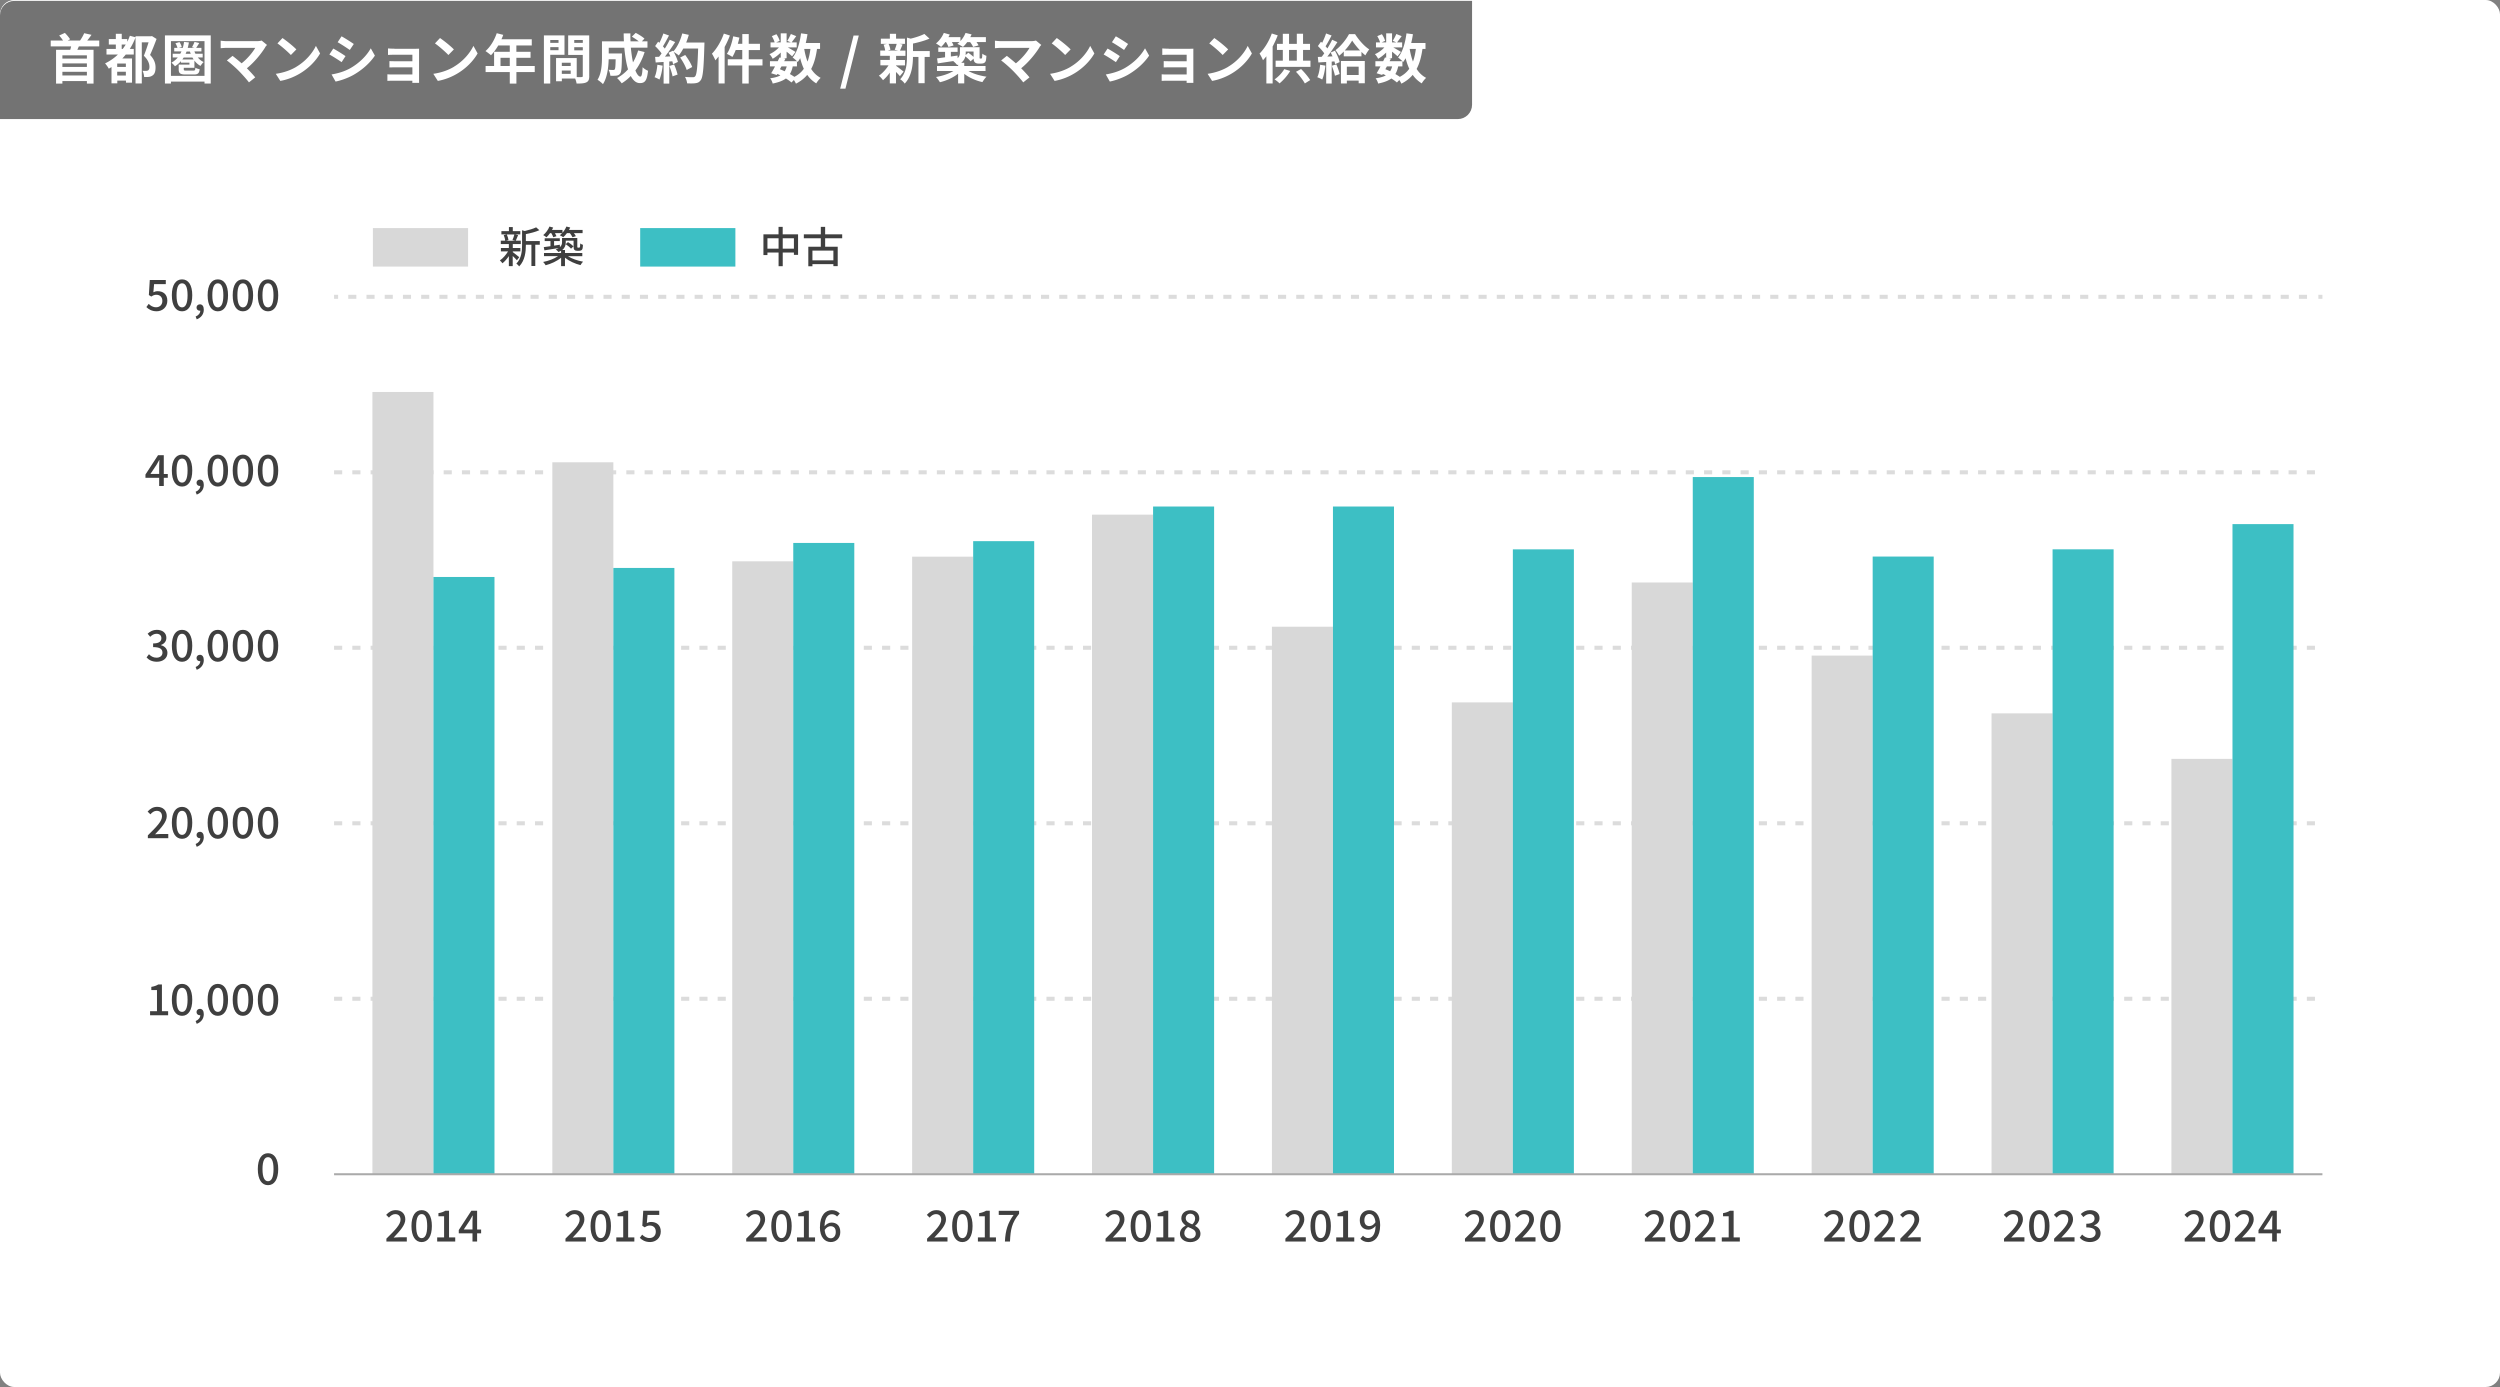
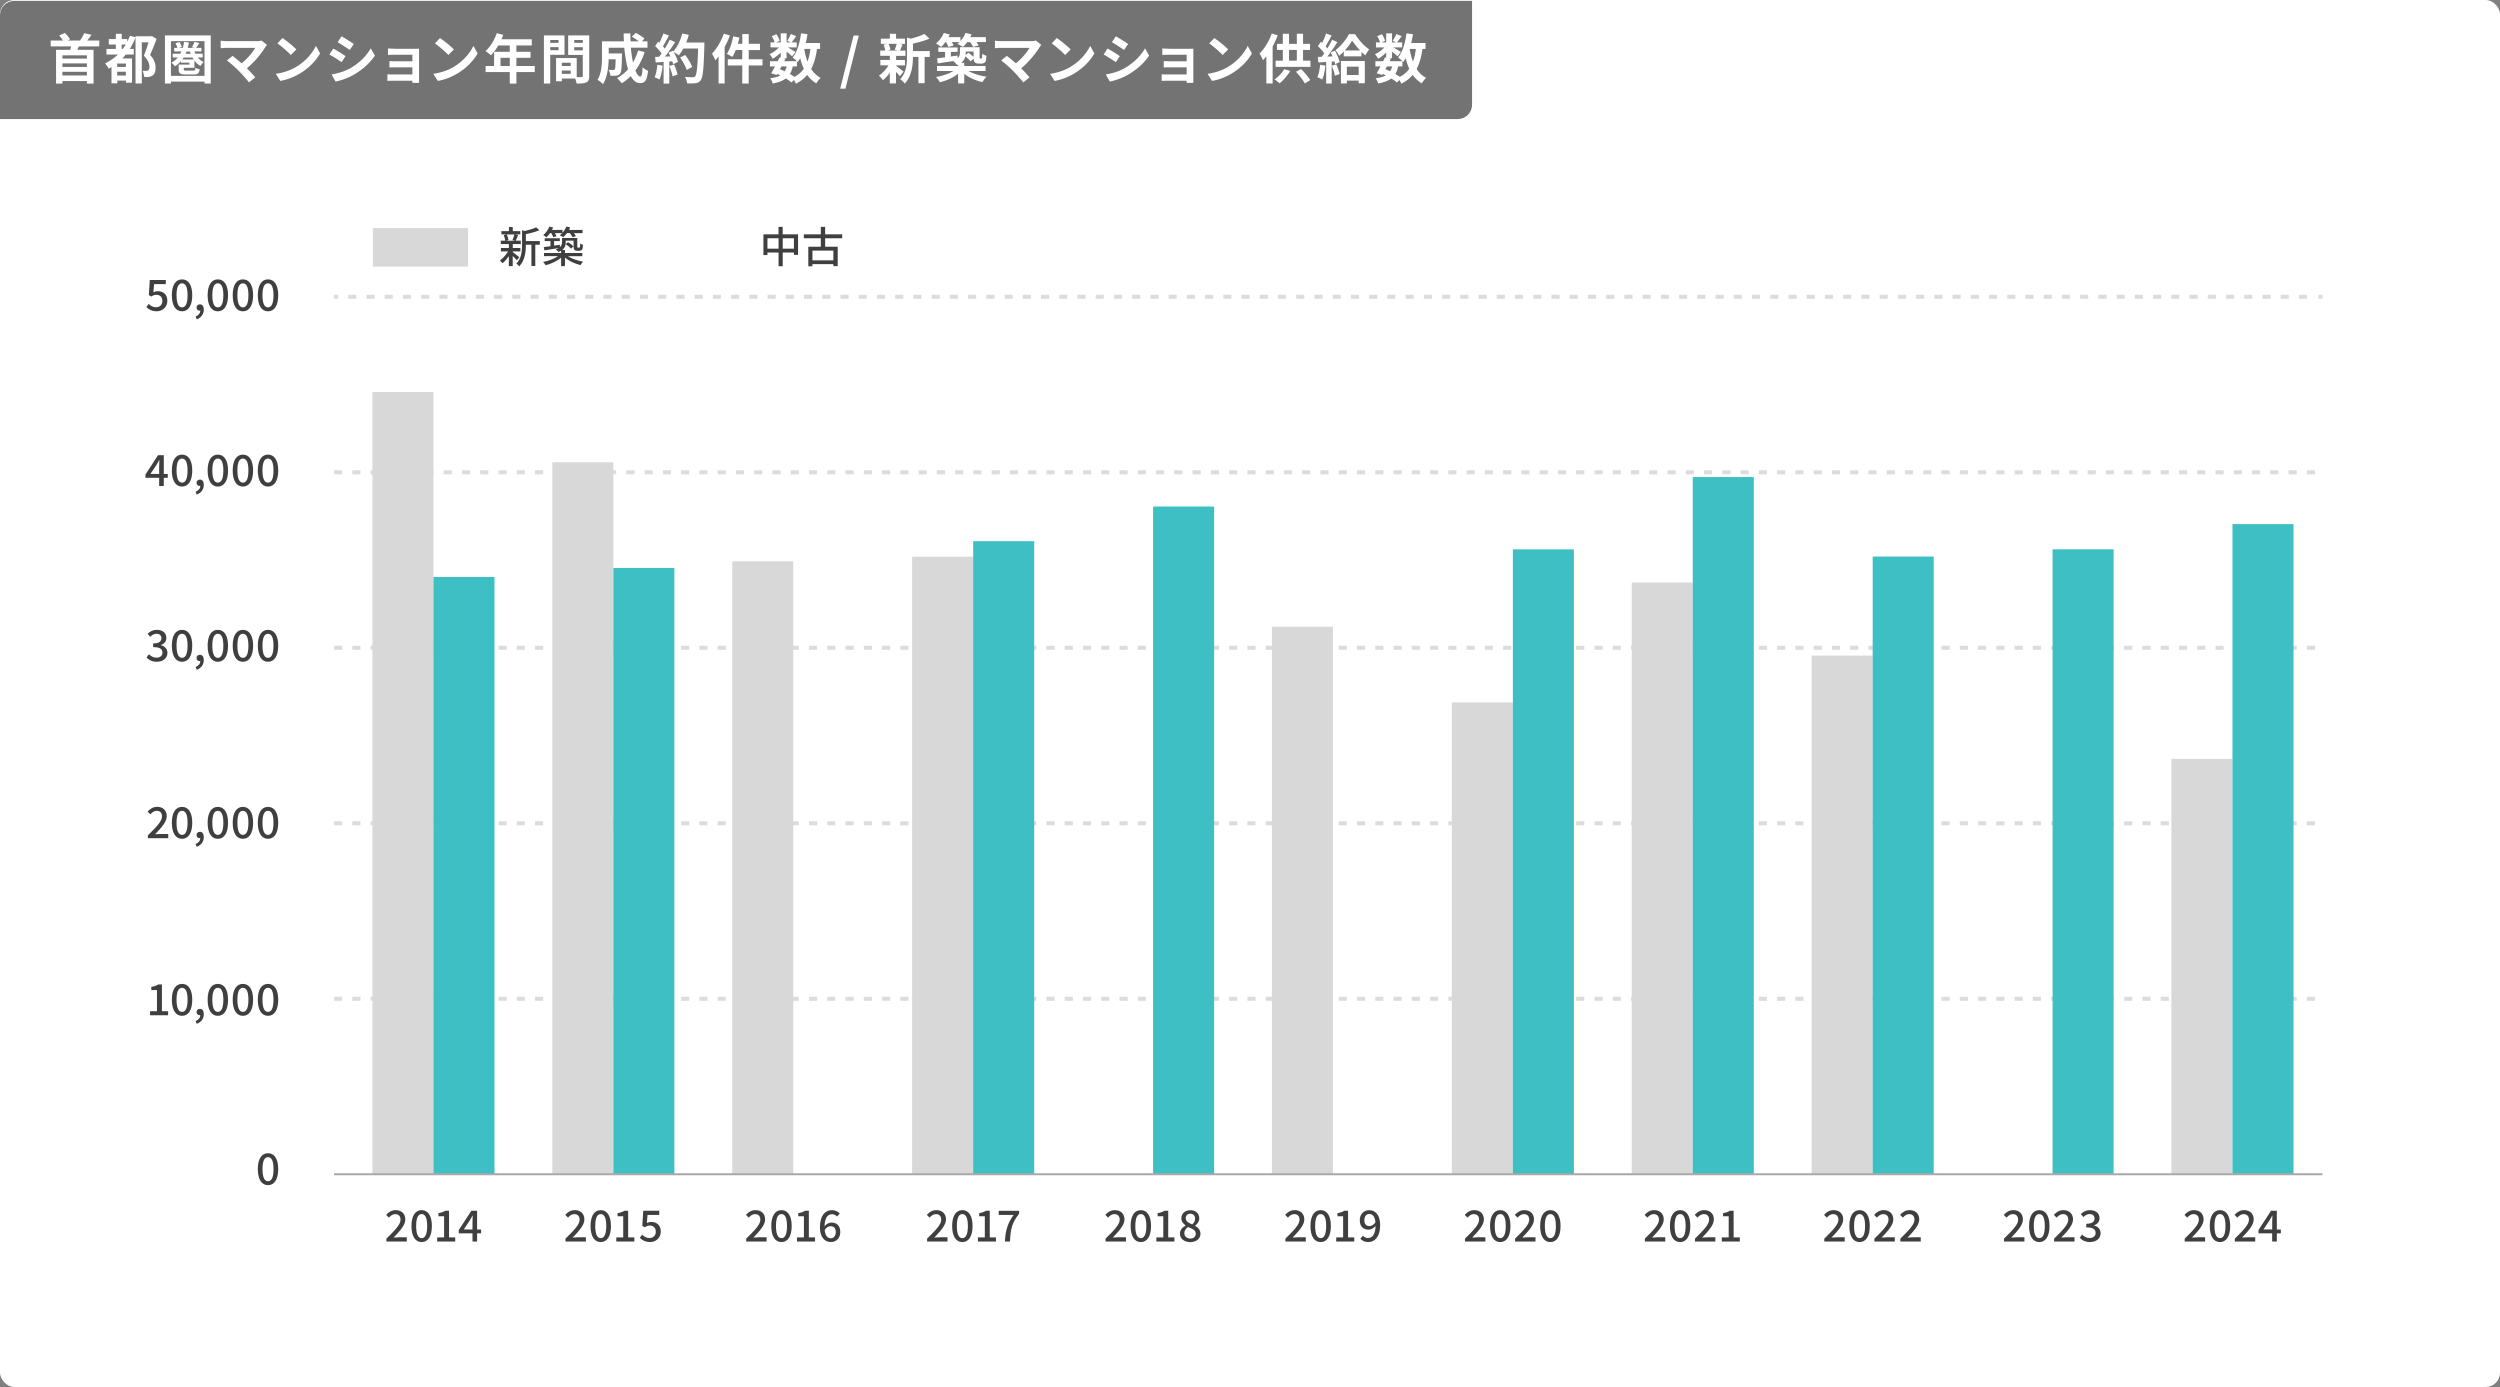
<svg xmlns="http://www.w3.org/2000/svg" viewBox="0 0 698 387.25">
  <rect x="0" y="0" width="698" height="387.25" fill="#808080" stroke="none" />
  <rect width="698" height="387.25" rx="4" ry="4" style="fill:#fff" />
  <path d="M71.98 326.41c0-2.89 1.1-4.43 2.85-4.43s2.85 1.55 2.85 4.43-1.09 4.49-2.85 4.49-2.85-1.6-2.85-4.49m4.39 0c0-2.47-.64-3.33-1.54-3.33s-1.54.86-1.54 3.33.64 3.39 1.54 3.39 1.54-.92 1.54-3.39M41.9 282.32h1.93v-5.9h-1.58v-.88c.83-.14 1.42-.36 1.92-.67h1.04v7.45h1.73v1.14H41.9zM47.98 279.13c0-2.89 1.1-4.43 2.85-4.43s2.85 1.55 2.85 4.43-1.09 4.49-2.85 4.49-2.85-1.59-2.85-4.49m4.39 0c0-2.47-.64-3.33-1.54-3.33s-1.54.86-1.54 3.33.64 3.39 1.54 3.39 1.54-.92 1.54-3.39M54.61 285.08c.83-.34 1.31-.95 1.31-1.64-.05.01-.08.01-.13.01-.49 0-.92-.31-.92-.89 0-.54.43-.89.96-.89.67 0 1.07.56 1.07 1.49 0 1.26-.73 2.23-1.97 2.7l-.31-.78ZM57.97 279.13c0-2.89 1.1-4.43 2.85-4.43s2.85 1.55 2.85 4.43-1.09 4.49-2.85 4.49-2.85-1.59-2.85-4.49m4.39 0c0-2.47-.64-3.33-1.54-3.33s-1.54.86-1.54 3.33.64 3.39 1.54 3.39 1.54-.92 1.54-3.39M64.97 279.13c0-2.89 1.1-4.43 2.85-4.43s2.85 1.55 2.85 4.43-1.09 4.49-2.85 4.49-2.85-1.59-2.85-4.49m4.39 0c0-2.47-.64-3.33-1.54-3.33s-1.54.86-1.54 3.33.64 3.39 1.54 3.39 1.54-.92 1.54-3.39M71.98 279.13c0-2.89 1.1-4.43 2.85-4.43s2.85 1.55 2.85 4.43-1.09 4.49-2.85 4.49-2.85-1.59-2.85-4.49m4.38 0c0-2.47-.64-3.33-1.54-3.33s-1.54.86-1.54 3.33.64 3.39 1.54 3.39 1.54-.92 1.54-3.39M41.28 233.23c2.46-2.41 3.95-3.95 3.95-5.29 0-.94-.5-1.56-1.5-1.56-.7 0-1.27.44-1.74.98l-.78-.77c.76-.82 1.54-1.32 2.69-1.32 1.62 0 2.66 1.03 2.66 2.59s-1.43 3.15-3.26 5.07c.44-.05 1.01-.08 1.44-.08h2.24v1.18h-5.7zM47.98 229.71c0-2.89 1.1-4.43 2.85-4.43s2.85 1.55 2.85 4.43-1.09 4.49-2.85 4.49-2.85-1.6-2.85-4.49m4.39 0c0-2.47-.64-3.33-1.54-3.33s-1.54.86-1.54 3.33.64 3.39 1.54 3.39 1.54-.92 1.54-3.39M54.61 235.65c.83-.34 1.31-.95 1.31-1.64-.05.01-.08.01-.13.01-.49 0-.92-.31-.92-.89 0-.54.43-.89.96-.89.67 0 1.07.56 1.07 1.49 0 1.26-.73 2.23-1.97 2.7l-.31-.78ZM57.97 229.71c0-2.89 1.1-4.43 2.85-4.43s2.85 1.55 2.85 4.43-1.09 4.49-2.85 4.49-2.85-1.6-2.85-4.49m4.39 0c0-2.47-.64-3.33-1.54-3.33s-1.54.86-1.54 3.33.64 3.39 1.54 3.39 1.54-.92 1.54-3.39M64.97 229.71c0-2.89 1.1-4.43 2.85-4.43s2.85 1.55 2.85 4.43-1.09 4.49-2.85 4.49-2.85-1.6-2.85-4.49m4.39 0c0-2.47-.64-3.33-1.54-3.33s-1.54.86-1.54 3.33.64 3.39 1.54 3.39 1.54-.92 1.54-3.39M71.98 229.71c0-2.89 1.1-4.43 2.85-4.43s2.85 1.55 2.85 4.43-1.09 4.49-2.85 4.49-2.85-1.6-2.85-4.49m4.38 0c0-2.47-.64-3.33-1.54-3.33s-1.54.86-1.54 3.33.64 3.39 1.54 3.39 1.54-.92 1.54-3.39M40.92 183.55l.67-.89c.52.53 1.18.97 2.09.97 1 0 1.68-.54 1.68-1.4 0-.95-.62-1.56-2.61-1.56v-1.02c1.74 0 2.31-.64 2.31-1.46 0-.77-.52-1.24-1.36-1.24-.68 0-1.26.34-1.76.84l-.72-.86c.7-.64 1.51-1.08 2.53-1.08 1.58 0 2.7.82 2.7 2.23 0 1-.59 1.66-1.52 2v.06c1.02.25 1.82 1 1.82 2.16 0 1.55-1.33 2.46-2.95 2.46-1.39 0-2.29-.55-2.88-1.21M47.98 180.28c0-2.89 1.1-4.43 2.85-4.43s2.85 1.55 2.85 4.43-1.09 4.49-2.85 4.49-2.85-1.59-2.85-4.49m4.39 0c0-2.47-.64-3.33-1.54-3.33s-1.54.86-1.54 3.33.64 3.39 1.54 3.39 1.54-.92 1.54-3.39M54.61 186.23c.83-.34 1.31-.95 1.31-1.64-.05.01-.08.01-.13.01-.49 0-.92-.31-.92-.89 0-.54.43-.89.96-.89.67 0 1.07.56 1.07 1.49 0 1.26-.73 2.23-1.97 2.7l-.31-.78ZM57.97 180.28c0-2.89 1.1-4.43 2.85-4.43s2.85 1.55 2.85 4.43-1.09 4.49-2.85 4.49-2.85-1.59-2.85-4.49m4.39 0c0-2.47-.64-3.33-1.54-3.33s-1.54.86-1.54 3.33.64 3.39 1.54 3.39 1.54-.92 1.54-3.39M64.97 180.28c0-2.89 1.1-4.43 2.85-4.43s2.85 1.55 2.85 4.43-1.09 4.49-2.85 4.49-2.85-1.59-2.85-4.49m4.39 0c0-2.47-.64-3.33-1.54-3.33s-1.54.86-1.54 3.33.64 3.39 1.54 3.39 1.54-.92 1.54-3.39M71.98 180.28c0-2.89 1.1-4.43 2.85-4.43s2.85 1.55 2.85 4.43-1.09 4.49-2.85 4.49-2.85-1.59-2.85-4.49m4.38 0c0-2.47-.64-3.33-1.54-3.33s-1.54.86-1.54 3.33.64 3.39 1.54 3.39 1.54-.92 1.54-3.39M44.44 133.41h-3.83v-.92l3.51-5.39h1.61v5.24h1.12v1.07h-1.12v2.28h-1.29zm0-1.07v-2.17c0-.48.04-1.25.06-1.73h-.05c-.22.43-.46.84-.71 1.28L42 132.33h2.44ZM47.98 131.36c0-2.89 1.1-4.43 2.85-4.43s2.85 1.55 2.85 4.43-1.09 4.49-2.85 4.49-2.85-1.6-2.85-4.49m4.39 0c0-2.47-.64-3.33-1.54-3.33s-1.54.86-1.54 3.33.64 3.39 1.54 3.39 1.54-.92 1.54-3.39M54.61 137.31c.83-.34 1.31-.95 1.31-1.64-.05.01-.08.01-.13.01-.49 0-.92-.31-.92-.89 0-.54.43-.89.96-.89.67 0 1.07.56 1.07 1.49 0 1.26-.73 2.23-1.97 2.7l-.31-.78ZM57.97 131.36c0-2.89 1.1-4.43 2.85-4.43s2.85 1.55 2.85 4.43-1.09 4.49-2.85 4.49-2.85-1.6-2.85-4.49m4.39 0c0-2.47-.64-3.33-1.54-3.33s-1.54.86-1.54 3.33.64 3.39 1.54 3.39 1.54-.92 1.54-3.39M64.97 131.36c0-2.89 1.1-4.43 2.85-4.43s2.85 1.55 2.85 4.43-1.09 4.49-2.85 4.49-2.85-1.6-2.85-4.49m4.39 0c0-2.47-.64-3.33-1.54-3.33s-1.54.86-1.54 3.33.64 3.39 1.54 3.39 1.54-.92 1.54-3.39M71.98 131.36c0-2.89 1.1-4.43 2.85-4.43s2.85 1.55 2.85 4.43-1.09 4.49-2.85 4.49-2.85-1.6-2.85-4.49m4.38 0c0-2.47-.64-3.33-1.54-3.33s-1.54.86-1.54 3.33.64 3.39 1.54 3.39 1.54-.92 1.54-3.39M40.86 85.74l.66-.9c.5.5 1.14.95 2.06.95 1 0 1.75-.67 1.75-1.76s-.67-1.73-1.68-1.73c-.56 0-.9.17-1.42.5l-.67-.43.26-4.2h4.47v1.16h-3.27l-.2 2.27c.38-.19.73-.3 1.21-.3 1.48 0 2.69.83 2.69 2.67s-1.43 2.94-2.97 2.94c-1.39 0-2.27-.56-2.89-1.18ZM47.98 82.43c0-2.89 1.1-4.43 2.85-4.43s2.85 1.55 2.85 4.43-1.09 4.49-2.85 4.49-2.85-1.59-2.85-4.49m4.39 0c0-2.47-.64-3.33-1.54-3.33s-1.54.86-1.54 3.33.64 3.39 1.54 3.39 1.54-.92 1.54-3.39M54.61 88.38c.83-.34 1.31-.95 1.31-1.64-.05.01-.08.01-.13.01-.49 0-.92-.31-.92-.89 0-.54.43-.89.96-.89.67 0 1.07.56 1.07 1.49 0 1.26-.73 2.23-1.97 2.7l-.31-.78ZM57.97 82.43c0-2.89 1.1-4.43 2.85-4.43s2.85 1.55 2.85 4.43-1.09 4.49-2.85 4.49-2.85-1.59-2.85-4.49m4.39 0c0-2.47-.64-3.33-1.54-3.33s-1.54.86-1.54 3.33.64 3.39 1.54 3.39 1.54-.92 1.54-3.39M64.97 82.43c0-2.89 1.1-4.43 2.85-4.43s2.85 1.55 2.85 4.43-1.09 4.49-2.85 4.49-2.85-1.59-2.85-4.49m4.39 0c0-2.47-.64-3.33-1.54-3.33s-1.54.86-1.54 3.33.64 3.39 1.54 3.39 1.54-.92 1.54-3.39M71.98 82.43c0-2.89 1.1-4.43 2.85-4.43s2.85 1.55 2.85 4.43-1.09 4.49-2.85 4.49-2.85-1.59-2.85-4.49m4.38 0c0-2.47-.64-3.33-1.54-3.33s-1.54.86-1.54 3.33.64 3.39 1.54 3.39 1.54-.92 1.54-3.39M144.31 72.66c-.24-.29-.72-.77-1.16-1.19v2.84h-1.08V71.5c-.54.8-1.18 1.54-1.79 2.01-.17-.25-.49-.61-.72-.8.82-.54 1.71-1.54 2.29-2.52h-2v-.95h2.22v-1.09h-2.25v-.95h1.24c-.04-.43-.22-1.07-.42-1.55l.82-.2h-1.47v-.92h2.1v-1.14h1.08v1.14h2.1v.92h-1.45l.84.19c-.23.56-.46 1.15-.66 1.56h1.4v.95h-2.23v1.09h2.12v.95h-2.12v.2c.43.3 1.54 1.2 1.81 1.43l-.65.83Zm-2.82-7.2c.24.5.43 1.14.48 1.57l-.7.18h2.64l-.83-.18c.19-.44.42-1.09.54-1.57h-2.14Zm9.22 2.87h-1.26v5.94h-1.08v-5.94h-1.55v.11c0 1.77-.22 4.27-1.87 5.94-.13-.24-.54-.62-.79-.77 1.45-1.48 1.6-3.53 1.6-5.18v-4.15l.74.22c1.18-.28 2.45-.65 3.19-1.03l.9.8c-1.03.47-2.47.84-3.77 1.09v1.94h3.89zM158.54 71.51c1.08.72 2.72 1.28 4.25 1.55-.24.23-.56.67-.71.96-1.52-.37-3.2-1.13-4.34-2.07v2.36h-1.08v-2.36c-1.14.96-2.79 1.71-4.32 2.11-.14-.29-.47-.7-.7-.92 1.48-.28 3.11-.89 4.16-1.62h-3.92v-.89h4.77v-.62c-.22.13-.46.25-.73.36-.14-.2-.53-.6-.74-.74.34-.12.6-.25.82-.38-1.43.23-2.9.46-4.01.65l-.16-.91c.53-.07 1.16-.16 1.86-.25v-1.43h-1.61v-.79h4.22v.79h-1.6v1.27c.53-.08 1.07-.17 1.61-.25l.02.67c.49-.43.59-.9.59-1.37v-1.19h4.26v2.27c0 .2 0 .34.04.37.04.05.1.06.17.06h.25c.08 0 .16-.01.2-.04.05-.04.08-.11.11-.24.02-.14.04-.47.05-.89.18.16.5.32.76.38-.02.46-.07.96-.14 1.14-.07.19-.19.34-.36.41-.14.08-.38.12-.59.12h-.56c-.25 0-.54-.07-.71-.24-.19-.18-.26-.38-.26-1.08v-1.51h-2.18v.46c0 .74-.2 1.52-.98 2.15h.77v.84h4.83v.89h-4.03Zm-4.98-6.41c-.31.44-.65.84-.98 1.16-.2-.18-.65-.48-.91-.62.72-.59 1.37-1.49 1.74-2.39l1.04.28c-.1.23-.22.46-.34.67h2.93v.8c.47-.52.85-1.13 1.09-1.75l1.08.26c-.1.23-.2.46-.34.68h3.79v.9h-2.43c.24.3.44.61.55.85l-.94.3c-.14-.31-.43-.77-.73-1.15h-.82c-.32.44-.68.83-1.03 1.14-.23-.17-.71-.43-.97-.55.23-.17.44-.37.65-.59h-1.99c.18.31.34.64.42.86l-.9.28c-.1-.3-.31-.76-.54-1.14h-.37Zm5.01 2.49c.55.32 1.21.83 1.54 1.19l-.68.65c-.31-.38-.95-.91-1.49-1.26l.64-.58ZM222.82 65.43v5.73h-1.16v-.65h-3.12v3.81h-1.16v-3.81h-3.11v.71h-1.12v-5.79h4.22v-2.09h1.16v2.09h4.28Zm-5.44 3.99v-2.9h-3.11v2.9zm4.28 0v-2.9h-3.12v2.9zM230.38 66.52v2.37h3.51v5.41h-1.21v-.55h-5.85v.6h-1.15v-5.46h3.49v-2.37h-4.74v-1.09h4.74v-2.09h1.21v2.09h4.76v1.09zm2.3 3.44h-5.85v2.72h5.85zM107.88 345.83c2.46-2.41 3.95-3.95 3.95-5.29 0-.94-.5-1.56-1.5-1.56-.7 0-1.27.44-1.74.98l-.78-.77c.76-.82 1.54-1.32 2.69-1.32 1.62 0 2.66 1.03 2.66 2.59s-1.43 3.15-3.26 5.07c.44-.05 1.01-.08 1.44-.08h2.24v1.18h-5.7zM114.88 342.3c0-2.89 1.1-4.43 2.85-4.43s2.85 1.55 2.85 4.43-1.09 4.49-2.85 4.49-2.85-1.6-2.85-4.49m4.39 0c0-2.47-.64-3.33-1.54-3.33s-1.54.86-1.54 3.33.64 3.39 1.54 3.39 1.54-.92 1.54-3.39M122.06 345.49h1.93v-5.9h-1.58v-.88c.83-.14 1.42-.36 1.92-.67h1.04v7.45h1.73v1.14h-5.04zM131.92 344.35h-3.83v-.92l3.51-5.39h1.61v5.24h1.12v1.07h-1.12v2.28h-1.29zm0-1.07v-2.17c0-.48.04-1.25.06-1.73h-.05c-.22.43-.46.84-.71 1.28l-1.74 2.61h2.43ZM157.88 345.83c2.46-2.41 3.95-3.95 3.95-5.29 0-.94-.5-1.56-1.5-1.56-.7 0-1.27.44-1.74.98l-.78-.77c.76-.82 1.54-1.32 2.69-1.32 1.62 0 2.66 1.03 2.66 2.59s-1.43 3.15-3.26 5.07c.44-.05 1.01-.08 1.44-.08h2.24v1.18h-5.7zM164.88 342.3c0-2.89 1.1-4.43 2.85-4.43s2.85 1.55 2.85 4.43-1.09 4.49-2.85 4.49-2.85-1.6-2.85-4.49m4.39 0c0-2.47-.64-3.33-1.54-3.33s-1.54.86-1.54 3.33.64 3.39 1.54 3.39 1.54-.92 1.54-3.39M172.07 345.49H174v-5.9h-1.58v-.88c.83-.14 1.42-.36 1.92-.67h1.04v7.45h1.73v1.14h-5.04zM178.63 345.61l.66-.9c.5.5 1.14.95 2.06.95 1 0 1.75-.67 1.75-1.76s-.67-1.73-1.68-1.73c-.56 0-.9.17-1.42.5l-.67-.43.26-4.2h4.47v1.16h-3.27l-.2 2.27c.38-.19.73-.3 1.21-.3 1.48 0 2.69.83 2.69 2.67s-1.43 2.94-2.97 2.94c-1.39 0-2.27-.56-2.89-1.18ZM208.34 345.83c2.46-2.41 3.95-3.95 3.95-5.29 0-.94-.5-1.56-1.5-1.56-.7 0-1.27.44-1.74.98l-.78-.77c.76-.82 1.54-1.32 2.69-1.32 1.62 0 2.66 1.03 2.66 2.59s-1.43 3.15-3.26 5.07c.44-.05 1.01-.08 1.44-.08h2.24v1.18h-5.7zM215.34 342.3c0-2.89 1.1-4.43 2.85-4.43s2.85 1.55 2.85 4.43-1.09 4.49-2.85 4.49-2.85-1.6-2.85-4.49m4.39 0c0-2.47-.64-3.33-1.54-3.33s-1.54.86-1.54 3.33.64 3.39 1.54 3.39 1.54-.92 1.54-3.39M222.52 345.49h1.93v-5.9h-1.58v-.88c.83-.14 1.42-.36 1.92-.67h1.04v7.45h1.73v1.14h-5.04zM228.93 342.62c0-3.38 1.58-4.75 3.33-4.75.98 0 1.7.42 2.21.95l-.76.84c-.32-.38-.86-.65-1.39-.65-1.12 0-2.05.84-2.11 3.36.52-.64 1.28-1.03 1.92-1.03 1.48 0 2.48.88 2.48 2.65s-1.2 2.79-2.64 2.79c-1.68 0-3.05-1.33-3.05-4.16Zm1.32.77c.14 1.6.78 2.34 1.72 2.34.77 0 1.38-.65 1.38-1.74s-.53-1.64-1.46-1.64c-.49 0-1.1.28-1.63 1.04ZM258.84 345.83c2.46-2.41 3.95-3.95 3.95-5.29 0-.94-.5-1.56-1.5-1.56-.7 0-1.27.44-1.74.98l-.78-.77c.76-.82 1.54-1.32 2.69-1.32 1.62 0 2.66 1.03 2.66 2.59s-1.43 3.15-3.26 5.07c.44-.05 1.01-.08 1.44-.08h2.24v1.18h-5.7zM265.84 342.3c0-2.89 1.1-4.43 2.85-4.43s2.85 1.55 2.85 4.43-1.09 4.49-2.85 4.49-2.85-1.6-2.85-4.49m4.39 0c0-2.47-.64-3.33-1.54-3.33s-1.54.86-1.54 3.33.64 3.39 1.54 3.39 1.54-.92 1.54-3.39M273.03 345.49h1.93v-5.9h-1.58v-.88c.83-.14 1.42-.36 1.92-.67h1.04v7.45h1.73v1.14h-5.04zM283 339.21h-4.15v-1.16h5.68v.84c-2.03 2.53-2.4 4.4-2.54 7.75h-1.42c.16-3.12.76-5.1 2.42-7.42ZM308.67 345.83c2.46-2.41 3.95-3.95 3.95-5.29 0-.94-.5-1.56-1.5-1.56-.7 0-1.27.44-1.74.98l-.78-.77c.76-.82 1.54-1.32 2.69-1.32 1.62 0 2.66 1.03 2.66 2.59s-1.43 3.15-3.26 5.07c.44-.05 1.01-.08 1.44-.08h2.24v1.18h-5.7zM315.67 342.3c0-2.89 1.1-4.43 2.85-4.43s2.85 1.55 2.85 4.43-1.09 4.49-2.85 4.49-2.85-1.6-2.85-4.49m4.39 0c0-2.47-.64-3.33-1.54-3.33s-1.54.86-1.54 3.33.64 3.39 1.54 3.39 1.54-.92 1.54-3.39M322.86 345.49h1.93v-5.9h-1.58v-.88c.83-.14 1.42-.36 1.92-.67h1.04v7.45h1.73v1.14h-5.04zM329.44 344.44c0-1.09.77-1.82 1.58-2.25v-.05c-.66-.47-1.19-1.1-1.19-2 0-1.37 1.08-2.25 2.52-2.25 1.54 0 2.49.95 2.49 2.3 0 .89-.62 1.62-1.16 2.02v.06c.78.46 1.49 1.07 1.49 2.22 0 1.31-1.15 2.31-2.85 2.31s-2.88-.98-2.88-2.35Zm4.42 0c0-1.02-.97-1.37-2.17-1.86-.6.42-1.03 1.01-1.03 1.73 0 .88.73 1.49 1.68 1.49s1.52-.53 1.52-1.36m-.18-4.18c0-.79-.49-1.39-1.36-1.39-.72 0-1.26.48-1.26 1.26 0 .92.84 1.33 1.82 1.72.52-.48.79-1.01.79-1.58ZM358.88 345.83c2.46-2.41 3.95-3.95 3.95-5.29 0-.94-.5-1.56-1.5-1.56-.7 0-1.27.44-1.74.98l-.78-.77c.76-.82 1.54-1.32 2.69-1.32 1.62 0 2.66 1.03 2.66 2.59s-1.43 3.15-3.26 5.07c.44-.05 1.01-.08 1.44-.08h2.24v1.18h-5.7zM365.88 342.3c0-2.89 1.1-4.43 2.85-4.43s2.85 1.55 2.85 4.43-1.09 4.49-2.85 4.49-2.85-1.6-2.85-4.49m4.39 0c0-2.47-.64-3.33-1.54-3.33s-1.54.86-1.54 3.33.64 3.39 1.54 3.39 1.54-.92 1.54-3.39M373.07 345.49H375v-5.9h-1.58v-.88c.83-.14 1.42-.36 1.92-.67h1.04v7.45h1.73v1.14h-5.04zM379.8 345.85l.75-.85c.32.4.86.66 1.38.66 1.13 0 2.07-.86 2.13-3.38-.52.66-1.28 1.04-1.93 1.04-1.49 0-2.48-.88-2.48-2.65s1.2-2.79 2.63-2.79c1.69 0 3.06 1.33 3.06 4.17 0 3.38-1.6 4.74-3.33 4.74-1 0-1.71-.41-2.21-.94m2.57-3.53c.53 0 1.16-.31 1.66-1.07-.16-1.58-.8-2.31-1.74-2.31-.76 0-1.36.64-1.36 1.73s.5 1.66 1.44 1.66ZM409.02 345.83c2.46-2.41 3.95-3.95 3.95-5.29 0-.94-.5-1.56-1.5-1.56-.7 0-1.27.44-1.74.98l-.78-.77c.76-.82 1.54-1.32 2.69-1.32 1.62 0 2.66 1.03 2.66 2.59s-1.43 3.15-3.26 5.07c.44-.05 1.01-.08 1.44-.08h2.24v1.18h-5.7zM416.02 342.3c0-2.89 1.1-4.43 2.85-4.43s2.85 1.55 2.85 4.43-1.09 4.49-2.85 4.49-2.85-1.6-2.85-4.49m4.39 0c0-2.47-.64-3.33-1.54-3.33s-1.54.86-1.54 3.33.64 3.39 1.54 3.39 1.54-.92 1.54-3.39M423.01 345.83c2.46-2.41 3.95-3.95 3.95-5.29 0-.94-.5-1.56-1.5-1.56-.7 0-1.27.44-1.74.98l-.78-.77c.76-.82 1.54-1.32 2.69-1.32 1.62 0 2.66 1.03 2.66 2.59s-1.43 3.15-3.26 5.07c.44-.05 1.01-.08 1.44-.08h2.24v1.18h-5.7zM430.01 342.3c0-2.89 1.1-4.43 2.85-4.43s2.85 1.55 2.85 4.43-1.09 4.49-2.85 4.49-2.85-1.6-2.85-4.49m4.39 0c0-2.47-.64-3.33-1.54-3.33s-1.54.86-1.54 3.33.64 3.39 1.54 3.39 1.54-.92 1.54-3.39M459.24 345.83c2.46-2.41 3.95-3.95 3.95-5.29 0-.94-.5-1.56-1.5-1.56-.7 0-1.27.44-1.74.98l-.78-.77c.76-.82 1.54-1.32 2.69-1.32 1.62 0 2.66 1.03 2.66 2.59s-1.43 3.15-3.26 5.07c.44-.05 1.01-.08 1.44-.08h2.24v1.18h-5.7zM466.24 342.3c0-2.89 1.1-4.43 2.85-4.43s2.85 1.55 2.85 4.43-1.09 4.49-2.85 4.49-2.85-1.6-2.85-4.49m4.39 0c0-2.47-.64-3.33-1.54-3.33s-1.54.86-1.54 3.33.64 3.39 1.54 3.39 1.54-.92 1.54-3.39M473.23 345.83c2.46-2.41 3.95-3.95 3.95-5.29 0-.94-.5-1.56-1.5-1.56-.7 0-1.27.44-1.74.98l-.78-.77c.75-.82 1.54-1.32 2.69-1.32 1.62 0 2.66 1.03 2.66 2.59s-1.43 3.15-3.26 5.07c.44-.05 1.01-.08 1.44-.08h2.24v1.18h-5.7zM480.72 345.49h1.93v-5.9h-1.58v-.88c.83-.14 1.42-.36 1.92-.67h1.04v7.45h1.73v1.14h-5.04zM509.34 345.83c2.46-2.41 3.95-3.95 3.95-5.29 0-.94-.5-1.56-1.5-1.56-.7 0-1.27.44-1.74.98l-.78-.77c.75-.82 1.54-1.32 2.69-1.32 1.62 0 2.66 1.03 2.66 2.59s-1.43 3.15-3.26 5.07c.44-.05 1.01-.08 1.44-.08h2.24v1.18h-5.7zM516.34 342.3c0-2.89 1.1-4.43 2.85-4.43s2.85 1.55 2.85 4.43-1.09 4.49-2.85 4.49-2.85-1.6-2.85-4.49m4.39 0c0-2.47-.64-3.33-1.54-3.33s-1.54.86-1.54 3.33.64 3.39 1.54 3.39 1.54-.92 1.54-3.39M523.33 345.83c2.46-2.41 3.95-3.95 3.95-5.29 0-.94-.5-1.56-1.5-1.56-.7 0-1.27.44-1.74.98l-.78-.77c.75-.82 1.54-1.32 2.69-1.32 1.62 0 2.66 1.03 2.66 2.59s-1.43 3.15-3.26 5.07c.44-.05 1.01-.08 1.44-.08h2.24v1.18h-5.7zM530.57 345.83c2.46-2.41 3.95-3.95 3.95-5.29 0-.94-.5-1.56-1.5-1.56-.7 0-1.27.44-1.74.98l-.78-.77c.75-.82 1.54-1.32 2.69-1.32 1.62 0 2.66 1.03 2.66 2.59s-1.43 3.15-3.26 5.07c.44-.05 1.01-.08 1.44-.08h2.24v1.18h-5.7zM559.52 345.83c2.46-2.41 3.95-3.95 3.95-5.29 0-.94-.5-1.56-1.5-1.56-.7 0-1.27.44-1.74.98l-.78-.77c.75-.82 1.54-1.32 2.69-1.32 1.62 0 2.66 1.03 2.66 2.59s-1.43 3.15-3.26 5.07c.44-.05 1.01-.08 1.44-.08h2.24v1.18h-5.7zM566.52 342.3c0-2.89 1.1-4.43 2.85-4.43s2.85 1.55 2.85 4.43-1.09 4.49-2.85 4.49-2.85-1.6-2.85-4.49m4.39 0c0-2.47-.64-3.33-1.54-3.33s-1.54.86-1.54 3.33.64 3.39 1.54 3.39 1.54-.92 1.54-3.39M573.51 345.83c2.46-2.41 3.95-3.95 3.95-5.29 0-.94-.5-1.56-1.5-1.56-.7 0-1.27.44-1.74.98l-.78-.77c.75-.82 1.54-1.32 2.69-1.32 1.62 0 2.66 1.03 2.66 2.59s-1.43 3.15-3.26 5.07c.44-.05 1.01-.08 1.44-.08h2.24v1.18h-5.7zM580.66 345.57l.67-.89c.52.53 1.17.97 2.09.97 1 0 1.68-.54 1.68-1.4 0-.95-.62-1.56-2.61-1.56v-1.02c1.74 0 2.31-.64 2.31-1.46 0-.77-.52-1.24-1.36-1.24-.68 0-1.26.34-1.76.84l-.72-.86c.7-.64 1.51-1.08 2.53-1.08 1.58 0 2.7.82 2.7 2.23 0 1-.59 1.66-1.52 2v.06c1.02.25 1.82 1 1.82 2.16 0 1.55-1.33 2.46-2.95 2.46-1.39 0-2.29-.55-2.88-1.21M609.97 345.83c2.46-2.41 3.95-3.95 3.95-5.29 0-.94-.5-1.56-1.5-1.56-.7 0-1.27.44-1.74.98l-.78-.77c.75-.82 1.54-1.32 2.69-1.32 1.62 0 2.66 1.03 2.66 2.59s-1.43 3.15-3.26 5.07c.44-.05 1.01-.08 1.44-.08h2.24v1.18h-5.7zM616.97 342.3c0-2.89 1.1-4.43 2.85-4.43s2.85 1.55 2.85 4.43-1.09 4.49-2.85 4.49-2.85-1.6-2.85-4.49m4.39 0c0-2.47-.64-3.33-1.54-3.33s-1.54.86-1.54 3.33.64 3.39 1.54 3.39 1.54-.92 1.54-3.39M623.96 345.83c2.46-2.41 3.95-3.95 3.95-5.29 0-.94-.5-1.56-1.5-1.56-.7 0-1.27.44-1.74.98l-.78-.77c.75-.82 1.54-1.32 2.69-1.32 1.62 0 2.66 1.03 2.66 2.59s-1.43 3.15-3.26 5.07c.44-.05 1.01-.08 1.44-.08h2.24v1.18h-5.7zM634.4 344.35h-3.83v-.92l3.51-5.39h1.61v5.24h1.12v1.07h-1.12v2.28h-1.3v-2.28Zm0-1.07v-2.17c0-.48.04-1.25.06-1.73h-.05c-.22.43-.46.84-.71 1.28l-1.74 2.61h2.43Z" style="fill:#3f3f3f" />
  <path d="M93.27 278.86h555.15M93.27 229.86h555.15M93.27 180.86h555.15M93.27 131.87h555.15" style="fill:none;stroke:#dcdcdc;stroke-dasharray:2.27 2.83;stroke-miterlimit:10;stroke-width:1.13px" />
  <path d="M93.27 82.87h1.13" style="fill:none;stroke:#dcdcdc;stroke-miterlimit:10;stroke-width:1.13px" />
  <path d="M97.23 82.87h548.64" style="fill:none;stroke:#dcdcdc;stroke-dasharray:2.26 2.83;stroke-miterlimit:10;stroke-width:1.13px" />
  <path d="M647.29 82.87h1.13" style="fill:none;stroke:#dcdcdc;stroke-miterlimit:10;stroke-width:1.13px" />
  <path d="M103.98 109.44h17.04v218.41h-17.04z" style="fill:#d8d8d8" />
  <path d="M121.02 161.09h17.04v166.76h-17.04z" style="fill:#3dbfc4" />
  <path d="M154.21 129.07h17.04v198.79h-17.04z" style="fill:#d8d8d8" />
  <path d="M171.25 158.57h17.04v169.28h-17.04z" style="fill:#3dbfc4" />
  <path d="M204.44 156.72h17.04v171.13h-17.04z" style="fill:#d8d8d8" />
-   <path d="M221.48 151.59h17.04v176.26h-17.04z" style="fill:#3dbfc4" />
  <path d="M254.67 155.42h17.04v172.43h-17.04z" style="fill:#d8d8d8" />
  <path d="M271.71 151.09h17.04v176.76h-17.04z" style="fill:#3dbfc4" />
-   <path d="M304.89 143.69h17.04v184.16h-17.04z" style="fill:#d8d8d8" />
  <path d="M321.94 141.42h17.04v186.43h-17.04z" style="fill:#3dbfc4" />
  <path d="M355.12 174.98h17.04v152.88h-17.04z" style="fill:#d8d8d8" />
-   <path d="M372.16 141.42h17.04v186.43h-17.04z" style="fill:#3dbfc4" />
  <path d="M405.35 196.11h17.04v131.74h-17.04z" style="fill:#d8d8d8" />
  <path d="M422.39 153.38h17.04v174.47h-17.04z" style="fill:#3dbfc4" />
  <path d="M455.58 162.63h17.04v165.22h-17.04z" style="fill:#d8d8d8" />
  <path d="M472.62 133.19h17.04v194.66h-17.04z" style="fill:#3dbfc4" />
  <path d="M505.81 183.04h17.04v144.81h-17.04z" style="fill:#d8d8d8" />
  <path d="M522.85 155.39h17.04v172.47h-17.04z" style="fill:#3dbfc4" />
-   <path d="M556.04 199.17h17.04v128.68h-17.04z" style="fill:#d8d8d8" />
  <path d="M573.08 153.37h17.04v174.48h-17.04z" style="fill:#3dbfc4" />
  <path d="M606.26 211.88h17.04v115.97h-17.04z" style="fill:#d8d8d8" />
  <path d="M623.31 146.33h17.04v181.52h-17.04z" style="fill:#3dbfc4" />
  <path d="M104.11 63.68h26.58v10.75h-26.58z" style="fill:#d8d8d8" />
-   <path d="M178.74 63.68h26.58v10.75h-26.58z" style="fill:#3dbfc4" />
  <path d="M93.27 327.85h555.15" style="fill:none;stroke:#aaa;stroke-miterlimit:10;stroke-width:.57px" />
  <path d="M4 .25h407v29c0 2.21-1.79 4-4 4H0v-29c0-2.2 1.79-4 4-4" style="fill:#737373" />
  <path d="M22.01 12.96c-.14.33-.29.65-.42.95h4.53v9.43h-1.86v-.71h-6.84v.71h-1.77v-9.43h3.96c.1-.32.18-.63.25-.95h-5.7v-1.65h3.44c-.3-.46-.72-.98-1.08-1.4l1.59-.72c.56.54 1.15 1.28 1.46 1.77l-.66.35h3.44c.44-.62.9-1.42 1.15-2.04l2.05.45c-.39.57-.81 1.12-1.2 1.59h3.36v1.65zm2.25 2.49h-6.84v.92h6.84zm0 2.26h-6.84v.97h6.84zm0 3.36v-1.02h-6.84v1.02zM43.71 10.89c-.54 1.44-1.2 3.13-1.81 4.45 1.27 1.33 1.53 2.52 1.53 3.48 0 1.12-.24 1.86-.84 2.25-.27.21-.64.34-1.05.4-.34.04-.84.04-1.3.02-.02-.48-.18-1.25-.45-1.73.36.03.67.03.94.03.23 0 .45-.04.6-.13.29-.17.39-.53.39-1.02 0-.82-.35-1.92-1.56-3.07.45-1.08.96-2.59 1.32-3.75h-1.89v11.49h-1.75V10.47c-.45 1.14-.98 2.22-1.6 3.19h1.11v1.56h-2.23c-.31.39-.63.74-.96 1.1h2.7v6.76h-1.69v-.57h-2.42v.76h-1.62v-4.54q-.39.24-.75.45a9.3 9.3 0 0 0-1.04-1.48c1.33-.65 2.54-1.47 3.58-2.48h-3.19v-1.56h2.61v-1.23h-1.96V10.9h1.96V9.44h1.65v1.46h1.54v.76c.29-.52.51-1.09.73-1.68l1.58.43v-.28h4.32l.27-.06 1.29.81Zm-8.57 6.84h-2.42v.95h2.42zm0 3.36v-1.07h-2.42v1.07zm-.87-7.43c.29-.39.56-.79.83-1.23h-1.12v1.23h.3ZM58.84 9.88v13.44H57.1v-.54h-9.37v.54h-1.68V9.88zM57.1 21.19v-9.7h-9.37v9.7zm-1.86-5.13c.45.54 1 .99 1.63 1.26-.3.25-.7.78-.88 1.09-.67-.36-1.25-.87-1.71-1.49v2.01h-2.97v.39c0 .36.1.39.71.39h1.95c.44 0 .54-.09.58-.81.27.2.83.36 1.19.43-.12 1.16-.52 1.47-1.6 1.47h-2.28c-1.54 0-1.97-.31-1.97-1.47v-1.3h3v-.54h-2.37v-.42c-.48.55-1.04 1.04-1.68 1.44-.17-.27-.69-.78-.98-1.01.71-.39 1.29-.87 1.77-1.45h-1.41v-1.04h2.11c.12-.21.23-.42.33-.65h-2.02v-.99h.9c-.09-.38-.31-.9-.57-1.29l1.14-.33c.29.42.56.97.62 1.38l-.81.24h1.11c.15-.53.27-1.08.36-1.67l1.35.15c-.09.54-.19 1.04-.33 1.52h1.9l-.7-.2c.24-.43.55-1.05.7-1.47l1.33.31c-.31.5-.61.99-.87 1.35h1.47v.99h-1.96c.08.23.18.44.29.65h2.02v1.04h-1.35Zm-1.18.54c-.12-.18-.22-.36-.33-.54h-2.44c-.12.18-.24.36-.38.54zm-1.97-2.22c-.07.23-.17.44-.27.65h1.44a4.5 4.5 0 0 1-.23-.65zM74.05 13.2c-1.08 1.75-3 4.15-5.12 5.86.85.86 1.74 1.83 2.33 2.54L69.51 23c-.63-.84-1.89-2.25-2.87-3.24-.87-.88-2.4-2.24-3.3-2.88l1.59-1.28c.6.45 1.59 1.26 2.53 2.08 1.69-1.35 3.1-3.09 3.81-4.32h-7.94c-.6 0-1.41.08-1.72.1v-2.1c.39.06 1.21.13 1.72.13h8.32c.57 0 1.08-.06 1.4-.17l1.5 1.23c-.21.24-.39.43-.51.63ZM82.74 18.64c2.56-1.51 4.51-3.81 5.46-5.83l1.17 2.11c-1.14 2.03-3.13 4.09-5.55 5.55-1.51.92-3.45 1.75-5.56 2.12L77 20.61c2.34-.33 4.29-1.09 5.75-1.96Zm0-4.84-1.53 1.56c-.78-.84-2.65-2.48-3.75-3.24l1.41-1.5c1.05.71 3 2.26 3.87 3.18M96.47 15.67l-1.09 1.68c-.85-.58-2.42-1.6-3.42-2.13l1.09-1.66c1.01.54 2.66 1.57 3.42 2.11m1.22 3.44c2.55-1.43 4.64-3.48 5.83-5.62l1.15 2.04c-1.39 2.07-3.51 3.97-5.97 5.38-1.53.87-3.67 1.62-5.01 1.86l-1.12-1.98c1.68-.29 3.48-.78 5.11-1.68Zm1.09-6.83-1.12 1.67c-.84-.58-2.4-1.61-3.39-2.16l1.09-1.65c.99.54 2.64 1.6 3.42 2.14M110.19 13.62h5.67c.36 0 .92-.01 1.15-.03-.01.2-.01.69-.01 1v7.53c0 .24.01.75.01 1.02h-1.89c.01-.13.01-.38.01-.6h-5.68c-.42 0-1.04.03-1.29.04v-1.84c.25.03.77.06 1.31.06h5.67v-2h-4.78c-.57 0-1.29.02-1.63.03v-1.77c.39.03 1.06.04 1.63.04h4.78v-1.82h-4.95c-.55 0-1.5.03-1.86.06v-1.82c.39.04 1.31.08 1.86.08ZM126.72 18.64c2.56-1.51 4.51-3.81 5.46-5.83l1.17 2.11c-1.14 2.03-3.13 4.09-5.55 5.55-1.51.92-3.45 1.75-5.56 2.12l-1.26-1.98c2.34-.33 4.29-1.09 5.75-1.96Zm0-4.84-1.53 1.56c-.78-.84-2.65-2.48-3.75-3.24l1.41-1.5c1.05.71 3 2.26 3.87 3.18M149.31 20.13h-5.13v3.21h-1.85v-3.21h-6.75v-1.71h2.37v-3.95h4.38v-1.78h-3.21c-.62 1.06-1.33 2.02-2.04 2.73-.35-.3-1.11-.9-1.54-1.16 1.35-1.14 2.5-3.06 3.15-4.99l1.81.46c-.14.42-.3.83-.5 1.23h8.47v1.73h-4.3v1.78h3.96v1.67h-3.96v2.28h5.13v1.71Zm-6.98-1.71v-2.28h-2.59v2.28zM153.63 15.3v8.03h-1.77V9.89h5.75v5.41zm0-4.13v.79h2.31v-.79zm2.31 2.85v-.86h-2.31v.86zm8.58 7.19c0 .96-.19 1.48-.79 1.77-.58.3-1.46.35-2.75.35-.04-.38-.21-.93-.39-1.4h-3.72v.76h-1.62v-6.48h5.77v5.31c.58.02 1.14.02 1.33 0 .27 0 .36-.09.36-.33v-5.86h-4.08V9.89h5.88v11.32Zm-5.18-3.69h-2.48v.9h2.48zm0 3.1v-.93h-2.48v.93zm.99-9.45v.79h2.39v-.79zm2.39 2.88v-.88h-2.39v.88zM179.98 14.53c-.62 1.95-1.5 3.69-2.58 5.14.44 1.08.92 1.71 1.4 1.71.36 0 .54-.75.61-2.62.41.42 1.04.81 1.52 1-.29 2.78-.88 3.44-2.28 3.44-1.05 0-1.88-.75-2.54-1.98-.76.79-1.6 1.47-2.53 2.04-.27-.39-.92-1.12-1.29-1.47a11.6 11.6 0 0 0 3.06-2.43c-.51-1.7-.84-3.79-1.04-6.04h-4.35v1.6h3.7s-.02.46-.02.67c-.04 3.15-.13 4.49-.48 4.92-.28.39-.58.53-1.03.6-.39.06-1.04.06-1.73.04-.03-.53-.23-1.21-.5-1.67.54.04 1.05.06 1.29.06.21 0 .33-.03.45-.18.15-.21.21-.93.25-2.82h-1.95c-.06 2.19-.38 5.12-1.6 6.95-.31-.34-1.11-1-1.52-1.21 1.14-1.8 1.25-4.41 1.25-6.36v-4.38h6.12c-.03-.73-.06-1.47-.06-2.22h1.88c-.02.75 0 1.49.03 2.22h2.29c-.55-.45-1.3-.93-1.92-1.3l1.08-1.06c.83.42 1.92 1.11 2.44 1.6l-.72.76h1.56v1.77h-4.64c.14 1.5.35 2.91.6 4.11.58-1 1.08-2.11 1.44-3.33l1.79.44ZM185.01 18.34c-.15 1.41-.46 2.91-.9 3.87-.31-.2-.97-.51-1.36-.65.44-.88.67-2.22.79-3.48l1.47.25Zm11.67-6.49s0 .6-.02.82c-.19 6.57-.4 8.94-1.04 9.74-.42.57-.81.73-1.44.82-.54.09-1.47.08-2.34.04-.03-.51-.27-1.29-.6-1.8.95.09 1.8.09 2.21.09.29 0 .45-.06.63-.25.45-.46.68-2.65.84-7.77h-4.14c-.4.74-.82 1.4-1.27 1.94-.3-.27-.96-.72-1.41-.99.52.94 1 2.05 1.17 2.8l-1.35.63c-.04-.24-.12-.51-.21-.81l-.85.06v6.17h-1.58V17.3l-2.22.15-.15-1.56 1.11-.04q.345-.435.69-.93c-.44-.65-1.17-1.46-1.8-2.05l.84-1.23c.12.11.24.21.36.32.42-.83.84-1.83 1.1-2.61l1.57.56c-.54 1.03-1.15 2.19-1.69 3.03.19.21.38.44.52.63.54-.84 1.02-1.71 1.38-2.46l1.52.63c-.84 1.32-1.89 2.85-2.86 4.07l1.51-.06c-.17-.36-.34-.72-.52-1.03l1.26-.56.1.18c1.11-1.19 2-3.11 2.48-5l1.83.39c-.2.74-.45 1.46-.73 2.15h5.11ZM188.21 18c.4.88.79 2.05.97 2.82l-1.41.5c-.12-.76-.51-1.98-.89-2.89l1.32-.42Zm3.51 1.53c-.29-.95-1.06-2.39-1.83-3.46l1.42-.72c.78 1.04 1.64 2.42 1.95 3.36l-1.54.83ZM203.79 9.91c-.41 1.07-.9 2.16-1.47 3.2v10.2h-1.69v-7.54c-.3.38-.6.75-.9 1.08-.17-.45-.66-1.41-.96-1.86 1.32-1.35 2.59-3.48 3.33-5.61l1.7.54Zm9.09 8.37h-3.84v5.04h-1.8v-5.04h-4.05v-1.74h4.05v-2.58h-1.83c-.27.74-.6 1.41-.93 1.94-.33-.24-1.11-.66-1.54-.86.81-1.17 1.42-3.08 1.77-4.9l1.73.36c-.12.58-.27 1.16-.44 1.73h1.25V9.52h1.8v2.71h3.13v1.74h-3.13v2.58h3.84v1.74ZM228.11 13.66c-.31 2.22-.82 4.08-1.63 5.59.69 1.07 1.56 1.92 2.65 2.49-.4.36-.96 1.05-1.23 1.54a8.3 8.3 0 0 1-2.52-2.38c-.82.99-1.86 1.8-3.16 2.46-.1-.26-.33-.66-.57-1.02l-.67.69c-.4-.35-.94-.74-1.56-1.12-.88.66-2.08 1.09-3.69 1.42-.1-.51-.42-1.11-.7-1.47 1.21-.17 2.14-.41 2.85-.81-.27-.15-.55-.29-.84-.4l-.17.28-1.56-.48c.33-.53.71-1.2 1.08-1.92h-1.42v-1.44h2.17c.18-.38.36-.73.51-1.06l.33.08v-1.44c-.69.69-1.5 1.32-2.25 1.74-.19-.39-.57-.98-.9-1.29.92-.38 1.92-1.09 2.64-1.88h-2.34v-1.41h1.14c-.13-.51-.46-1.2-.78-1.74l1.29-.54c.39.57.78 1.33.9 1.86l-.96.42h1.26V9.31h1.64v2.52h1.18l-.99-.43c.34-.54.77-1.33 1-1.91l1.5.6c-.46.64-.93 1.27-1.29 1.74h1.42v1.41h-2.46c.72.41 1.79 1.04 2.12 1.26l-.94 1.23c-.33-.32-.96-.84-1.54-1.31v1.82h-.96l.64.13-.36.72h3.57c-.34-.34-.88-.81-1.21-1.03 1.27-1.53 2-4.08 2.35-6.75l1.8.24c-.12.84-.29 1.66-.48 2.46h3.99v1.65h-.84Zm-10.35 5.67c.45.18.89.36 1.32.57.24-.38.44-.83.57-1.37h-1.46l-.44.79Zm3.57-.79c-.17.84-.42 1.54-.79 2.13.46.27.9.54 1.25.79 1.11-.58 1.98-1.33 2.64-2.26-.42-.89-.75-1.88-1.02-2.96-.21.39-.45.75-.69 1.08-.06-.06-.12-.13-.21-.23v1.44h-1.17Zm3.21-4.88c.21 1.26.51 2.45.92 3.53.38-1.02.65-2.21.81-3.53zM238.31 9.93h1.46l-3.72 14.82h-1.47zM250.16 18.36c.54.38 1.78 1.36 2.13 1.63l-1.04 1.27c-.24-.3-.66-.75-1.09-1.17v3.2h-1.73v-3.01c-.58.84-1.26 1.59-1.9 2.11-.27-.39-.78-.97-1.15-1.26.97-.64 2.01-1.77 2.7-2.89h-2.28v-1.5h2.64v-1.16h-2.68v-1.47h1.38c-.06-.5-.24-1.14-.45-1.65l.92-.21h-1.68v-1.46h2.52V9.43h1.73v1.36h2.49v1.46h-1.54l.87.17c-.27.65-.51 1.25-.72 1.7h1.52v1.47h-2.61v1.16h2.48v1.5h-2.48v.12Zm-2.07-6.11c.25.51.45 1.2.51 1.65l-.75.21h2.94l-.99-.21c.19-.45.44-1.14.55-1.65zm11.49 3.65h-1.42v7.33h-1.73V15.9h-1.53c-.02 2.23-.33 5.4-2.31 7.45-.22-.39-.87-1-1.27-1.21 1.73-1.83 1.91-4.38 1.91-6.45V10.5l1.03.29c1.42-.34 2.91-.83 3.82-1.32l1.43 1.31c-1.32.58-3.03 1.05-4.6 1.38v2.1h4.68v1.65ZM263.93 11.76c-.38.53-.78.99-1.17 1.35-.33-.29-1.04-.77-1.44-.98.9-.72 1.74-1.83 2.19-2.94l1.66.45c-.1.24-.23.48-.36.72h3.34v1.11c.6-.65 1.11-1.46 1.43-2.28l1.69.41c-.1.25-.23.51-.36.76h4.35v1.39h-2.62c.24.33.45.66.57.92l-1.52.44c-.15-.36-.48-.9-.83-1.35h-.82c-.38.53-.78.99-1.19 1.35-.36-.27-1.14-.67-1.56-.86.2-.15.39-.31.58-.5h-2.1c.19.35.38.69.46.95l-1.44.42c-.1-.38-.38-.9-.65-1.37h-.24Zm6.48 8.07c1.29.75 3.21 1.32 5.02 1.58-.38.37-.89 1.08-1.14 1.51-1.81-.39-3.69-1.21-5.07-2.31v2.67h-1.72v-2.7c-1.37 1.09-3.25 1.95-5.08 2.38-.25-.42-.73-1.09-1.09-1.46 1.75-.29 3.61-.9 4.87-1.68h-4.59v-1.4h5.9v-.38c-.09.04-.18.08-.29.12-.19-.3-.75-.85-1.09-1.11-1.56.24-3.09.46-4.31.66l-.19-1.41c.63-.08 1.4-.18 2.23-.3v-1.51h-1.89v-1.23h5.39v1.23h-1.88v1.29l1.86-.27.04.73c.52-.48.63-1.02.63-1.56v-1.5h5.49v2.64c0 .25-.02.41.03.45.03.06.07.08.13.08h.24c.07 0 .13 0 .18-.04.04-.03.09-.12.12-.3.03-.16.04-.55.06-1.03.27.24.79.48 1.15.61-.04.57-.1 1.19-.19 1.43-.1.27-.27.46-.5.58-.21.1-.54.15-.79.15h-.73c-.38 0-.78-.1-1.04-.36-.19-.21-.3-.45-.33-1.02l-.85.76c-.3-.39-.9-.94-1.45-1.39-.15.64-.5 1.28-1.16 1.79h.85v.9h5.94v1.4zm-.78-5.46v.38c0 .21-.02.41-.03.62l.75-.65c.48.34 1.06.78 1.47 1.17v-1.51h-2.19ZM290.23 13.2c-1.08 1.75-3 4.15-5.12 5.86.85.86 1.74 1.83 2.33 2.54l-1.75 1.4c-.63-.84-1.89-2.25-2.87-3.24-.87-.88-2.4-2.24-3.3-2.88l1.59-1.28c.6.45 1.59 1.26 2.53 2.08 1.69-1.35 3.1-3.09 3.81-4.32h-7.94c-.6 0-1.41.08-1.72.1v-2.1c.39.06 1.21.13 1.72.13h8.32c.57 0 1.08-.06 1.4-.17l1.5 1.23c-.21.24-.39.43-.51.63ZM298.92 18.64c2.56-1.51 4.51-3.81 5.46-5.83l1.17 2.11c-1.14 2.03-3.13 4.09-5.55 5.55-1.51.92-3.45 1.75-5.56 2.12l-1.26-1.98c2.34-.33 4.29-1.09 5.75-1.96Zm0-4.84-1.53 1.56c-.78-.84-2.65-2.48-3.75-3.24l1.41-1.5c1.05.71 3 2.26 3.87 3.18M312.65 15.67l-1.09 1.68c-.85-.58-2.42-1.6-3.42-2.13l1.09-1.66c1.01.54 2.66 1.57 3.42 2.11m1.21 3.44c2.55-1.43 4.64-3.48 5.83-5.62l1.15 2.04c-1.39 2.07-3.51 3.97-5.97 5.38-1.53.87-3.67 1.62-5.01 1.86l-1.12-1.98c1.68-.29 3.48-.78 5.11-1.68Zm1.1-6.83-1.12 1.67c-.84-.58-2.4-1.61-3.39-2.16l1.09-1.65c.99.54 2.64 1.6 3.42 2.14M326.37 13.62h5.67c.36 0 .92-.01 1.15-.03-.01.2-.01.69-.01 1v7.53c0 .24.01.75.01 1.02h-1.89c.01-.13.01-.38.01-.6h-5.68c-.42 0-1.04.03-1.29.04v-1.84c.25.03.77.06 1.31.06h5.67v-2h-4.78c-.57 0-1.29.02-1.63.03v-1.77c.39.03 1.06.04 1.63.04h4.78v-1.82h-4.95c-.55 0-1.5.03-1.86.06v-1.82c.39.04 1.31.08 1.86.08ZM342.9 18.64c2.56-1.51 4.51-3.81 5.46-5.83l1.17 2.11c-1.14 2.03-3.13 4.09-5.55 5.55-1.51.92-3.45 1.75-5.56 2.12l-1.26-1.98c2.34-.33 4.29-1.09 5.75-1.96Zm0-4.84-1.53 1.56c-.78-.84-2.65-2.48-3.75-3.24l1.41-1.5c1.05.71 3 2.26 3.87 3.18M356.74 9.87c-.39 1.04-.89 2.1-1.42 3.12v10.32h-1.75v-7.6c-.32.41-.63.76-.95 1.11-.17-.45-.65-1.43-.96-1.86 1.35-1.35 2.67-3.46 3.42-5.61l1.67.52Zm3.49 9.93c-.75 1.3-1.95 2.62-2.98 3.48-.33-.33-1-.88-1.4-1.12 1.05-.7 2.1-1.8 2.72-2.86l1.66.51Zm5.65-2.87v1.74h-9.73v-1.74h2.01v-2.98h-1.63v-1.71h1.63v-2.8h1.74v2.8h2.17V9.42h1.74v2.82h1.95v1.71h-1.95v2.98zm-5.98 0h2.17v-2.98h-2.17zm3.36 2.34c.97.95 2.01 2.22 2.55 3.09l-1.5.94c-.48-.9-1.53-2.28-2.48-3.25zM370.05 18.34c-.15 1.41-.46 2.91-.9 3.87-.31-.2-.97-.51-1.36-.65.44-.88.67-2.22.79-3.48l1.47.25Zm2.66-4.18c.57 1.02 1.16 2.33 1.32 3.18l-1.26.57c-.05-.23-.11-.48-.2-.77l-.76.06v6.13h-1.54V17.3l-2.18.14-.15-1.54 1.08-.04c.23-.29.46-.62.71-.96-.44-.65-1.16-1.44-1.77-2.04l.85-1.21c.1.09.23.19.34.3.42-.83.84-1.82 1.09-2.61l1.54.57c-.54 1.02-1.14 2.17-1.68 3.01.2.21.36.42.51.6.51-.84.99-1.69 1.33-2.43l1.46.67c-.83 1.31-1.86 2.82-2.8 4.04l1.44-.06c-.17-.38-.34-.75-.52-1.08l1.18-.5Zm.39 3.81c.38.86.77 1.95.93 2.7l-1.32.48c-.13-.75-.52-1.9-.87-2.79zm5.23-8.45c1 1.58 2.52 3.36 3.97 4.27-.38.45-.79 1.11-1.09 1.67-.36-.29-.74-.62-1.09-.97v1.23h-4.94v-1.33c-.42.44-.85.83-1.3 1.17-.22-.46-.67-1.17-1.02-1.56 1.51-1.09 3.04-3.06 3.78-4.47h1.7Zm-3.94 7.52h6.66v6.21h-1.71v-.74h-3.3v.79h-1.65v-6.27Zm5.35-2.94c-.86-.91-1.67-1.93-2.21-2.77-.51.84-1.23 1.86-2.08 2.77zm-3.7 4.51v2.34h3.3v-2.34zM397.15 13.66c-.31 2.22-.82 4.08-1.63 5.59.69 1.07 1.56 1.92 2.66 2.49-.41.36-.96 1.05-1.23 1.54a8.3 8.3 0 0 1-2.52-2.38c-.83.99-1.86 1.8-3.17 2.46-.1-.26-.33-.66-.57-1.02l-.67.69c-.4-.35-.94-.74-1.56-1.12-.88.66-2.08 1.09-3.69 1.42-.1-.51-.42-1.11-.7-1.47 1.21-.17 2.14-.41 2.85-.81-.27-.15-.55-.29-.84-.4l-.17.28-1.56-.48c.33-.53.71-1.2 1.08-1.92h-1.42v-1.44h2.17c.18-.38.36-.73.51-1.06l.33.08v-1.44c-.69.69-1.5 1.32-2.25 1.74-.19-.39-.57-.98-.9-1.29.92-.38 1.92-1.09 2.64-1.88h-2.34v-1.41h1.14c-.13-.51-.46-1.2-.78-1.74l1.29-.54c.39.57.78 1.33.9 1.86l-.96.42h1.26V9.31h1.64v2.52h1.18l-.99-.43c.34-.54.77-1.33 1-1.91l1.5.6c-.46.64-.93 1.27-1.29 1.74h1.42v1.41h-2.46c.72.41 1.79 1.04 2.12 1.26l-.94 1.23c-.33-.32-.96-.84-1.54-1.31v1.82h-.96l.64.13-.36.72h3.57c-.34-.34-.88-.81-1.21-1.03 1.27-1.53 2-4.08 2.35-6.75l1.8.24c-.12.84-.29 1.66-.48 2.46H398v1.65h-.84Zm-10.35 5.67c.45.18.89.36 1.32.57.24-.38.43-.83.57-1.37h-1.46l-.44.79Zm3.57-.79c-.17.84-.42 1.54-.79 2.13.46.27.9.54 1.25.79 1.11-.58 1.98-1.33 2.64-2.26-.42-.89-.75-1.88-1.02-2.96-.21.39-.45.75-.69 1.08-.06-.06-.12-.13-.21-.23v1.44h-1.17Zm3.21-4.88c.21 1.26.51 2.45.92 3.53.38-1.02.64-2.21.81-3.53h-1.72Z" style="fill:#fff" />
</svg>